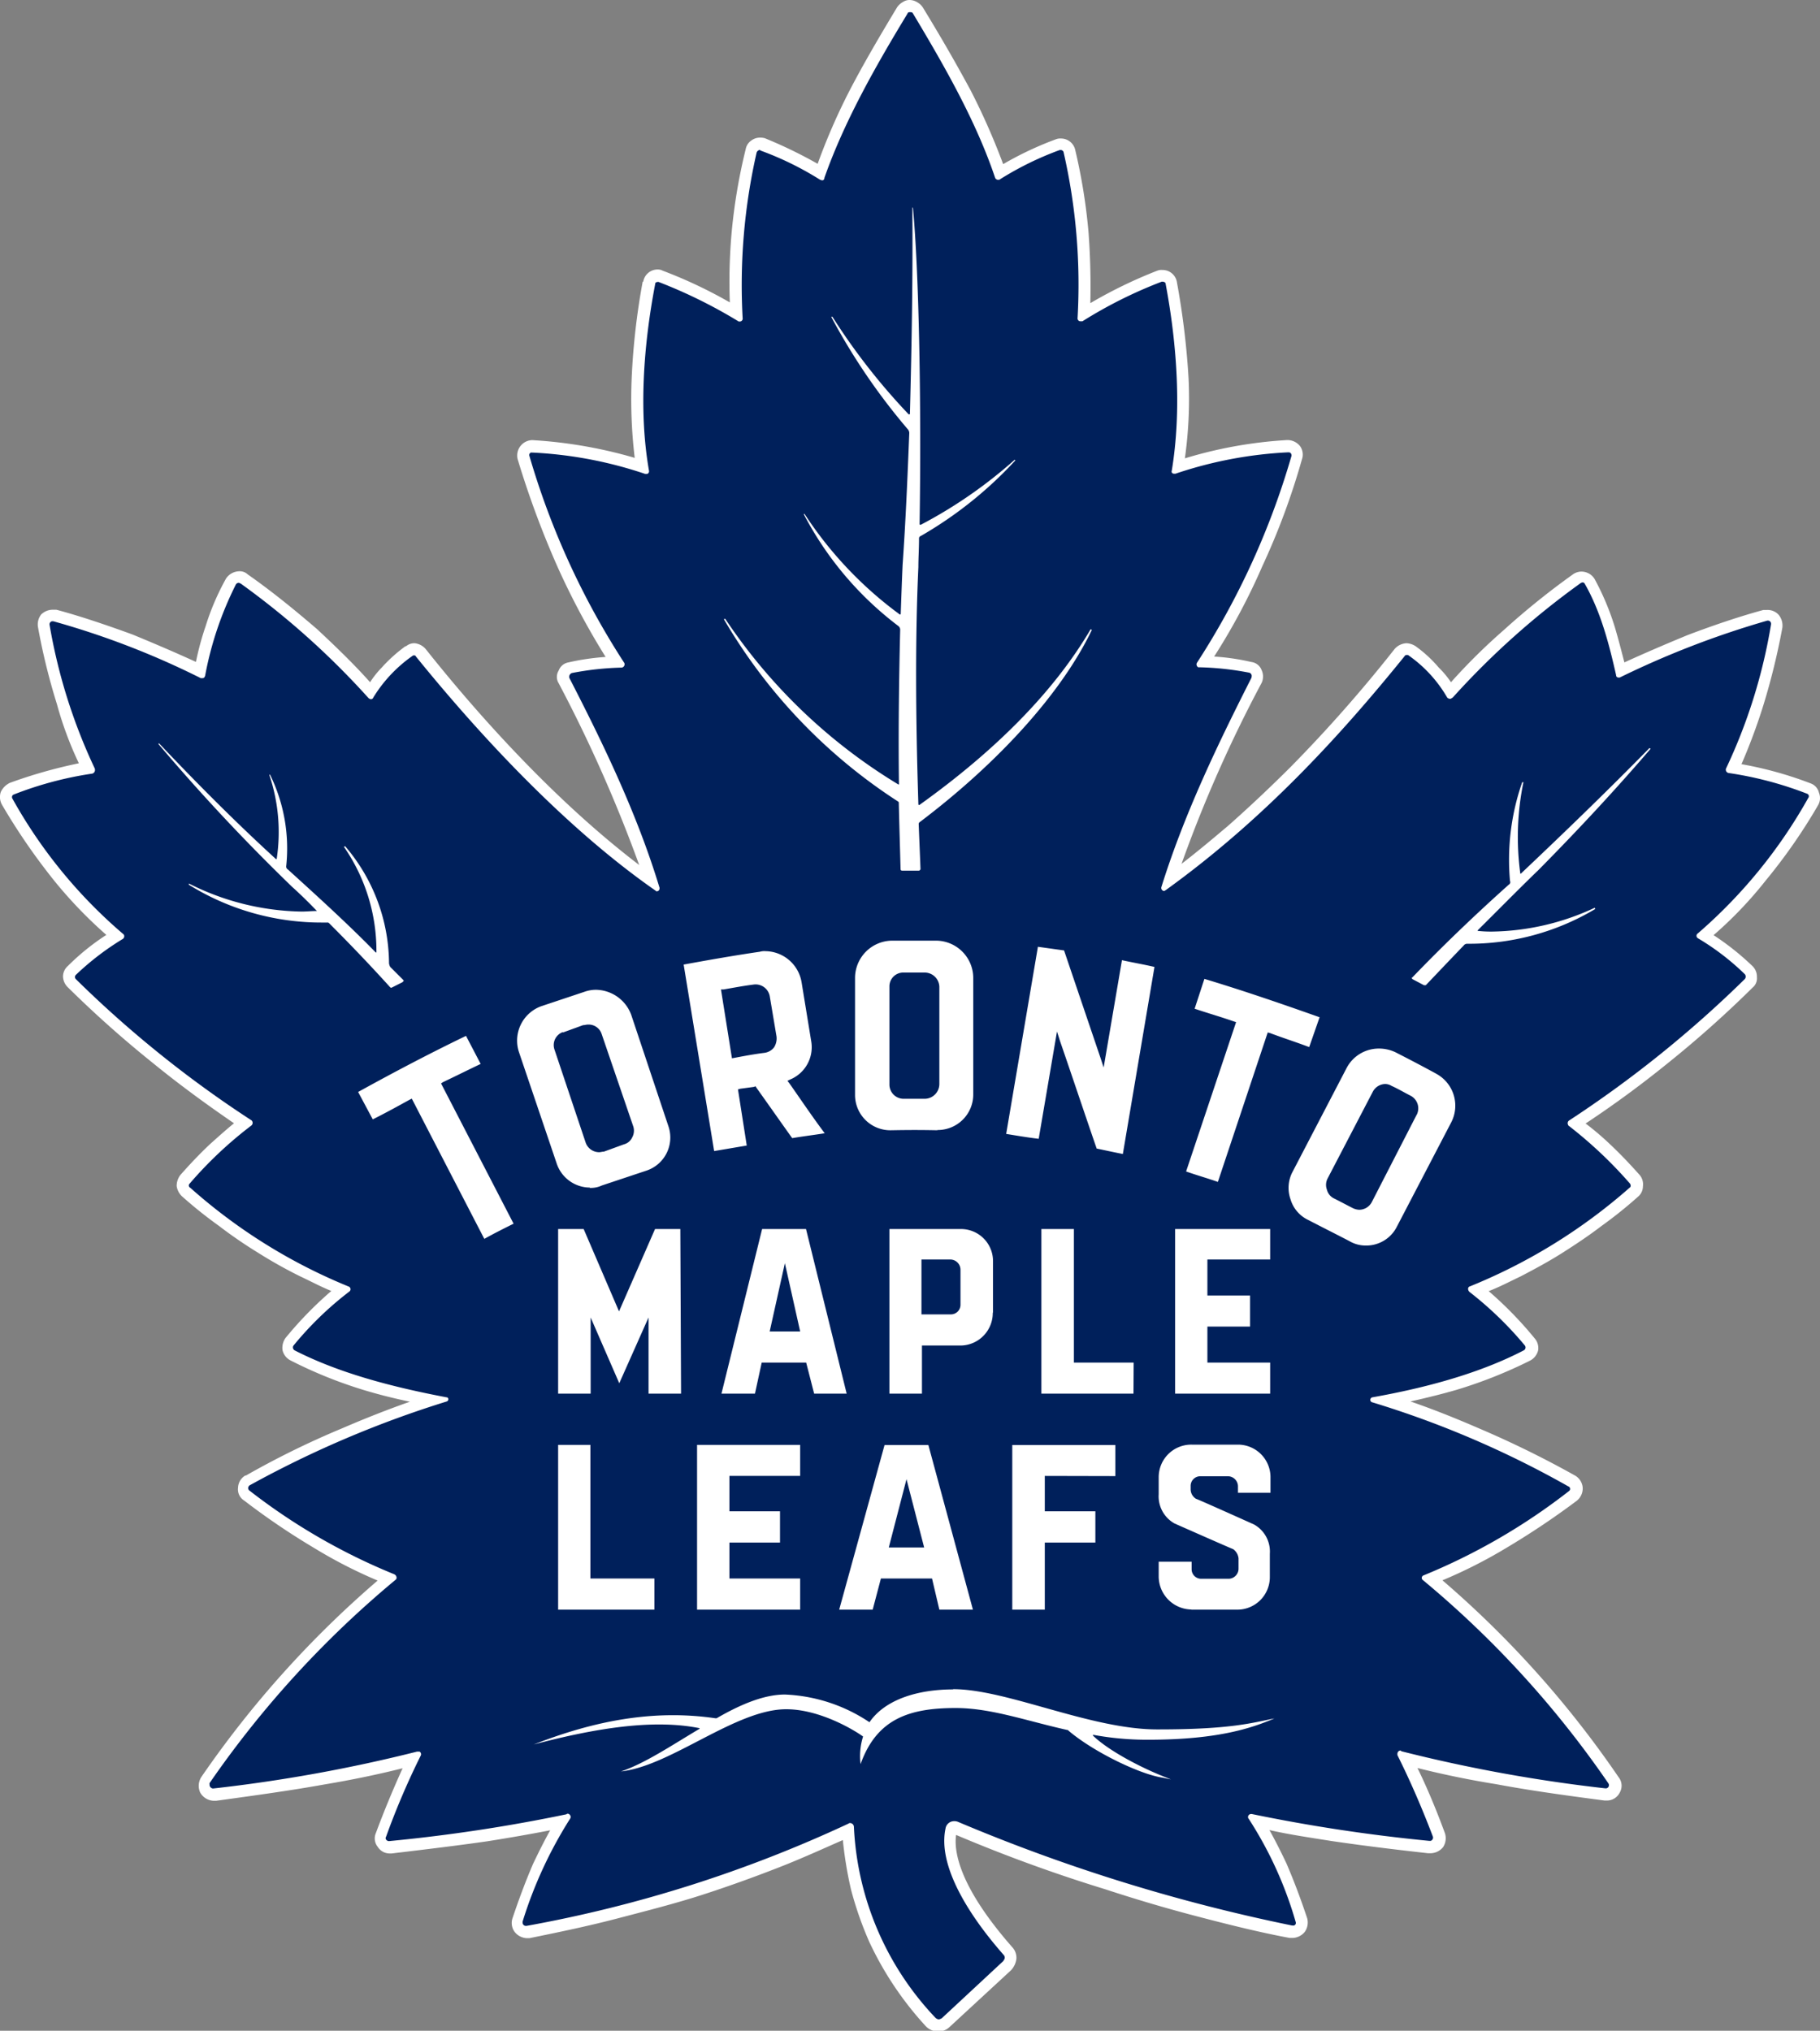
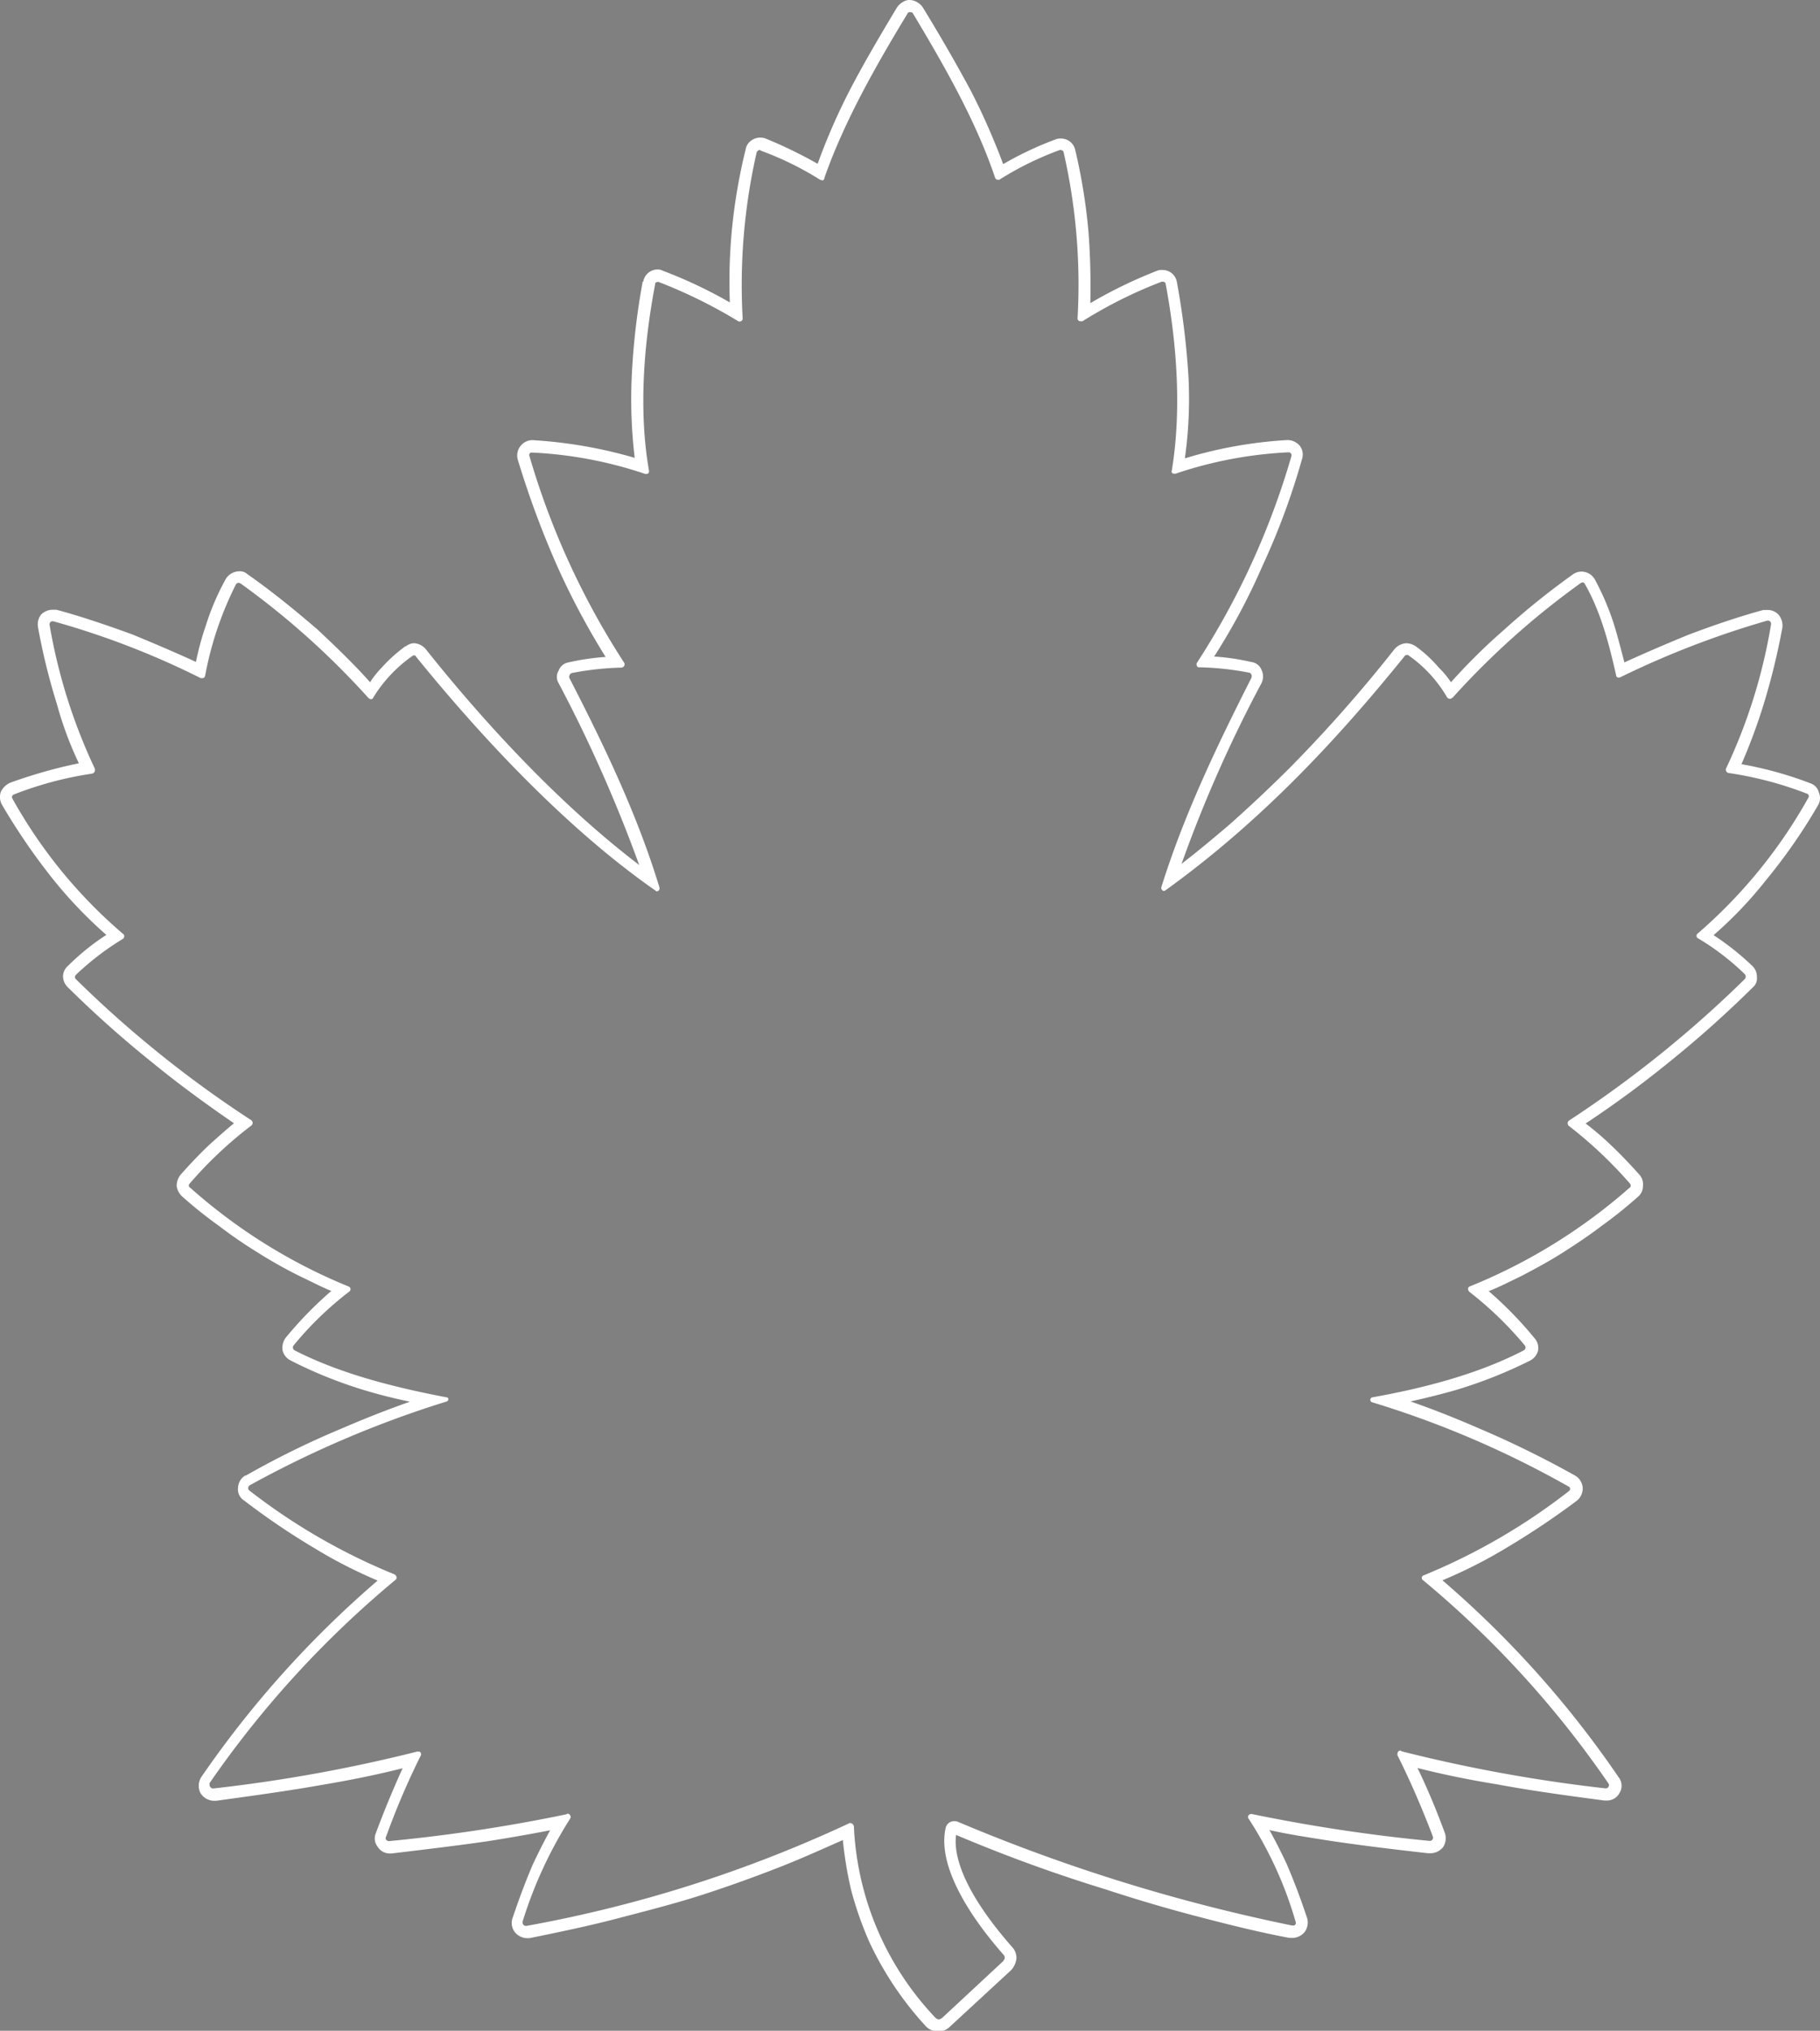
<svg xmlns="http://www.w3.org/2000/svg" viewBox="0 0 223.86 249.8">
  <rect x="0" y="0" width="223.86" height="249.8" fill="#808080" stroke="none" />
  <defs>
    <style>.cls-1{fill:#00205b;}.cls-2{fill:#fff;}</style>
  </defs>
  <title>toronto-maple-leafs</title>
  <g id="Layer_2" data-name="Layer 2">
    <g id="Layer_1-2" data-name="Layer 1">
-       <path class="cls-1" d="M173.48,134.76c-.75-.38-1.5-.83-2.32-1.2a1.57,1.57,0,0,0-.75-.23,1.77,1.77,0,0,0-1.58,1L163.28,145a1.71,1.71,0,0,0-.07,1.35,1.64,1.64,0,0,0,.82,1.05c.75.37,1.58.82,2.33,1.2a1.68,1.68,0,0,0,.82.22,1.76,1.76,0,0,0,1.58-1l5.47-10.65a1.74,1.74,0,0,0-.69-2.37Zm-78.81,29h3.75l-1.88-8.4Zm16.8,18.15-2.18,8.4h4.35Zm-.38-46.8h2.7a1.8,1.8,0,0,0,1.72-1.8v-12a1.74,1.74,0,0,0-1.72-1.73h-2.7a1.74,1.74,0,0,0-1.72,1.73v12a1.74,1.74,0,0,0,1.72,1.8Zm-20.62-5c1.2-.23,2.4-.45,3.67-.6a1.79,1.79,0,0,0,1.13-.68,1.66,1.66,0,0,0,.3-1.35l-.83-4.94a1.77,1.77,0,0,0-2-1.43c-1.2.15-2.4.38-3.6.6h-.3l1.35,8.47Zm26.47,24.82h-3.6v6.75h3.6a1.18,1.18,0,0,0,1.2-1.17v-4.3a1.26,1.26,0,0,0-1.2-1.28Z" />
-       <path class="cls-1" d="M115.51,249.12a1.58,1.58,0,0,1-1-.37,37.55,37.55,0,0,1-6.9-10.28,40,40,0,0,1-3.3-13.35,143.56,143.56,0,0,1-18.45,7.2A168.87,168.87,0,0,1,65,237.57h-.22a1.15,1.15,0,0,1-.9-.45,1.43,1.43,0,0,1-.15-1A48.84,48.84,0,0,1,69.17,224a202.36,202.36,0,0,1-21.07,3.15H48a1,1,0,0,1-.9-.45,1.05,1.05,0,0,1-.15-1,84.75,84.75,0,0,1,4-9.38,187.74,187.74,0,0,1-24.44,4.43h-.15a1.2,1.2,0,0,1-1-.6,1.17,1.17,0,0,1,.08-1.13,124.82,124.82,0,0,1,22.49-24.82A76.63,76.63,0,0,1,30.47,184a1.16,1.16,0,0,1-.45-1,1,1,0,0,1,.53-.9,123.9,123.9,0,0,1,22.65-9.9A67.91,67.91,0,0,1,36,166.71a.75.75,0,0,1-.52-.75,1,1,0,0,1,.22-.9,36.74,36.74,0,0,1,6.45-6.38,76.27,76.27,0,0,1-10.05-5.17,69.63,69.63,0,0,1-9.22-6.9,1.07,1.07,0,0,1-.15-1.5,50.57,50.57,0,0,1,7.35-7,123.93,123.93,0,0,1-10.87-7.95A136.07,136.07,0,0,1,8.8,121a1.18,1.18,0,0,1,0-1.57,32.85,32.85,0,0,1,5.48-4.28,52.21,52.21,0,0,1-7-7.2,80.66,80.66,0,0,1-6.45-9.3,1.27,1.27,0,0,1-.07-.9A1.16,1.16,0,0,1,1.45,97a45.44,45.44,0,0,1,9.3-2.55A69.88,69.88,0,0,1,5.43,77a1,1,0,0,1,.22-.9,1,1,0,0,1,.83-.45.46.46,0,0,1,.3.07,110.78,110.78,0,0,1,17.85,6.75,41.74,41.74,0,0,1,3.75-10.95,1.17,1.17,0,0,1,1-.6,1.23,1.23,0,0,1,.67.23A105.93,105.93,0,0,1,38.42,78,89.51,89.51,0,0,1,45.55,85a18.38,18.38,0,0,1,4.72-5,1,1,0,0,1,.68-.22,1.16,1.16,0,0,1,.82.37c6.75,8.4,17,19.87,28.27,28.05A165.31,165.31,0,0,0,69.4,83.69a1.08,1.08,0,0,1-.08-1,1.16,1.16,0,0,1,.75-.6,42,42,0,0,1,5.7-.68,99.22,99.22,0,0,1-11.4-25.12,1.13,1.13,0,0,1,.23-1,1,1,0,0,1,.82-.45h.08A53,53,0,0,1,79,57.37a56.54,56.54,0,0,1-.52-10.88A82.07,82.07,0,0,1,79.82,34.8a1,1,0,0,1,1.05-.9.53.53,0,0,1,.37.07,64.8,64.8,0,0,1,9.3,4.5,74.35,74.35,0,0,1,.23-9.9,68.42,68.42,0,0,1,1.57-10,1.11,1.11,0,0,1,1-.82.63.63,0,0,1,.38.07,40,40,0,0,1,7.12,3.45c2.4-7,6.3-13.72,10-19.94a1.18,1.18,0,0,1,1.62-.34,1.19,1.19,0,0,1,.33.34c2.47,4,4.2,7.12,5.77,10a87.92,87.92,0,0,1,4.35,9.9,35.7,35.7,0,0,1,7-3.45.83.83,0,0,1,.38-.07,1,1,0,0,1,1.05.82,68.6,68.6,0,0,1,1.65,10.05,62.93,62.93,0,0,1,.15,9.9,58.19,58.19,0,0,1,9.3-4.5.77.77,0,0,1,.37-.07,1.19,1.19,0,0,1,1.13.9,85.06,85.06,0,0,1,1.35,11.69,56.54,56.54,0,0,1-.53,10.88,52.12,52.12,0,0,1,13.5-2.48h0a1.07,1.07,0,0,1,.9.45.81.81,0,0,1,.15.9,96.79,96.79,0,0,1-11.4,25.13,30.38,30.38,0,0,1,5.7.75,1,1,0,0,1,.75.6,1.1,1.1,0,0,1,0,1c-3.9,7.65-7.95,15.9-10.72,24.52,12.29-9,21.59-19.65,28.27-28a1.21,1.21,0,0,1,.9-.37.84.84,0,0,1,.6.22,17.4,17.4,0,0,1,4.72,5,78.54,78.54,0,0,1,7.13-7.12c2.62-2.33,5.47-4.58,8.4-6.75a1.23,1.23,0,0,1,.67-.23,1.28,1.28,0,0,1,1,.53,36.74,36.74,0,0,1,3.74,11,109.79,109.79,0,0,1,17.85-6.82h.3a1.06,1.06,0,0,1,.83.37,1.48,1.48,0,0,1,.3.9,72.2,72.2,0,0,1-5.4,17.47,44.81,44.81,0,0,1,9.3,2.55,1.16,1.16,0,0,1,.67,1.49.77.77,0,0,1-.07.16,71.88,71.88,0,0,1-6.38,9.3,53.31,53.31,0,0,1-7,7.2,29.84,29.84,0,0,1,5.48,4.28,1,1,0,0,1,.3.75,1.17,1.17,0,0,1-.3.82,133.05,133.05,0,0,1-10.35,9.22c-3.53,2.85-7.2,5.48-11,7.95a44.17,44.17,0,0,1,7.35,7,1.07,1.07,0,0,1-.15,1.5,68.31,68.31,0,0,1-9.15,6.9,71.42,71.42,0,0,1-10.12,5.17,36.8,36.8,0,0,1,6.52,6.38,1,1,0,0,1,.23.9,1,1,0,0,1-.6.75,63.62,63.62,0,0,1-17.1,5.54,125.56,125.56,0,0,1,22.57,9.9,1.13,1.13,0,0,1,.6.9,1.23,1.23,0,0,1-.45,1C187,188.75,181.58,192,176,194.23A120.2,120.2,0,0,1,198.45,219a1,1,0,0,1,.08,1.2,1,1,0,0,1-1,.6.23.23,0,0,1-.15-.07A185,185,0,0,1,173,216.27c1.35,2.85,2.7,6.08,4,9.38a1.3,1.3,0,0,1-.15,1,1.18,1.18,0,0,1-.9.45h-.15A182.88,182.88,0,0,1,154.73,224a53.07,53.07,0,0,1,5.4,12.15,1,1,0,0,1-.15,1,1.33,1.33,0,0,1-.9.45.27.27,0,0,1-.22-.08,205.39,205.39,0,0,1-22.65-5.92c-7.27-2.33-14-4.8-18.6-6.83-.07-.07-.07-.07-.15-.07a.5.5,0,0,0-.45.3c-.45,2.32.38,5.32,2.48,8.77a37,37,0,0,0,4.57,6.08V240a1.37,1.37,0,0,1-.07,1.8l-7.65,7A1.23,1.23,0,0,1,115.51,249.12Z" />
      <path class="cls-2" d="M111.92,0a1.43,1.43,0,0,0-.83.23,2.1,2.1,0,0,0-.75.67C107.87,5,106.14,8,104.57,11a76.88,76.88,0,0,0-4,9.15A55.7,55.7,0,0,0,94.07,17a2.22,2.22,0,0,0-.68-.07,1.81,1.81,0,0,0-1,.37,1.64,1.64,0,0,0-.67,1.05A69.44,69.44,0,0,0,90,28.5a68.23,68.23,0,0,0-.23,8.7,57,57,0,0,0-8.25-3.9,1.24,1.24,0,0,0-.6-.15,1.78,1.78,0,0,0-1.8,1.5h-.07a86,86,0,0,0-1.35,11.77,60.69,60.69,0,0,0,.37,9.9A56.67,56.67,0,0,0,65.5,54.14h-.08a1.89,1.89,0,0,0-1.8,2,1.63,1.63,0,0,0,.08.44,113.63,113.63,0,0,0,4.87,13.13,92.94,92.94,0,0,0,5.92,11.1,29.45,29.45,0,0,0-4.57.67,1.56,1.56,0,0,0-1.2,1,1.48,1.48,0,0,0,0,1.57,176.78,176.78,0,0,1,9.9,22.35c-10.5-8-20-18.68-26.25-26.55A2.09,2.09,0,0,0,51,79.12a1.59,1.59,0,0,0-1.05.37h-.08a18.67,18.67,0,0,0-2.92,2.63,11.31,11.31,0,0,0-1.43,1.8c-2-2.25-4.27-4.43-6.52-6.53-2.7-2.32-5.55-4.65-8.55-6.75a1.39,1.39,0,0,0-1-.37,2,2,0,0,0-1.65.9A30.75,30.75,0,0,0,25.3,77a35.16,35.16,0,0,0-1.2,4.42c-2.62-1.2-5.25-2.32-7.8-3.37C12.85,76.79,9.7,75.74,6.93,75H6.48a2.06,2.06,0,0,0-1.43.6,2,2,0,0,0-.37,1.58A78.31,78.31,0,0,0,7,86.61a43.56,43.56,0,0,0,2.7,7.28,60.55,60.55,0,0,0-8.47,2.4A2.36,2.36,0,0,0,.1,97.41,1.94,1.94,0,0,0,.25,99a77.08,77.08,0,0,0,6.45,9.37A54.43,54.43,0,0,0,13.08,115a29,29,0,0,0-4.73,3.82,1.73,1.73,0,0,0-.6,1.28,1.92,1.92,0,0,0,.6,1.35,135.1,135.1,0,0,0,10.43,9.29c3.22,2.63,6.6,5.1,10,7.43-1,.82-2,1.72-2.93,2.55-1.35,1.27-2.55,2.55-3.67,3.82a2.21,2.21,0,0,0-.45,1.35,2.14,2.14,0,0,0,.67,1.28,53.74,53.74,0,0,0,4.5,3.6,56.64,56.64,0,0,0,4.8,3.3A57.11,57.11,0,0,0,36.92,157c1.28.6,2.55,1.28,3.83,1.8a46.59,46.59,0,0,0-5.63,5.78,2.1,2.1,0,0,0-.37,1.5,1.89,1.89,0,0,0,1,1.27A55,55,0,0,0,44.8,171c1.72.52,3.6,1,5.62,1.42-2.85,1-5.62,2.1-8.4,3.3a106.9,106.9,0,0,0-11.77,5.78h-.08a1.81,1.81,0,0,0-.89,1.5,1.61,1.61,0,0,0,.74,1.57,88.35,88.35,0,0,0,8.63,5.85,58.4,58.4,0,0,0,7.8,4,125.6,125.6,0,0,0-21.67,24.14,2,2,0,0,0-.15,1.95,2,2,0,0,0,1.65,1h.3c4.94-.68,9.29-1.28,13.27-2,3.6-.6,6.75-1.27,9.67-2-1.12,2.47-2.25,5.17-3.3,8a1.64,1.64,0,0,0,.23,1.65,1.73,1.73,0,0,0,1.5.83h.22c4.43-.53,8.33-1,11.78-1.5,2.85-.45,5.4-.9,7.72-1.35-.75,1.35-1.42,2.7-2.1,4.12-.9,2.1-1.72,4.28-2.55,6.75a1.84,1.84,0,0,0,.3,1.65,2,2,0,0,0,1.5.75h.3c3.68-.75,7.28-1.5,10.72-2.4s7-1.8,10.28-2.85,6.6-2.25,9.67-3.45c2.7-1.05,5.33-2.25,7.88-3.37a48.14,48.14,0,0,0,1,6.07,43.21,43.21,0,0,0,2.25,6.45,40.73,40.73,0,0,0,7,10.43,2.14,2.14,0,0,0,1.5.6,2,2,0,0,0,1.35-.53l7.58-7a2.51,2.51,0,0,0,.67-1.43,1.92,1.92,0,0,0-.52-1.42c-6.45-7.35-7.2-11.7-6.9-13.8a188.68,188.68,0,0,0,18.3,6.67q5.85,1.92,11.47,3.38c4,1.05,7.88,2,11.25,2.62h.37a2,2,0,0,0,1.5-.75,2,2,0,0,0,.3-1.65c-.82-2.47-1.65-4.65-2.55-6.75-.67-1.42-1.35-2.77-2.1-4.12,2.25.52,4.8.9,7.65,1.35,3.53.52,7.35,1,11.85,1.5H176a2,2,0,0,0,1.5-.75,2,2,0,0,0,.22-1.73c-1.05-2.85-2.17-5.55-3.37-8,3,.75,6.15,1.42,9.75,2,4,.75,8.32,1.35,13.27,2h.23a1.77,1.77,0,0,0,1.64-1,1.68,1.68,0,0,0-.15-1.87,123.88,123.88,0,0,0-21.67-24.22,60,60,0,0,0,7.88-4,97.3,97.3,0,0,0,8.62-5.77,1.93,1.93,0,0,0,.75-1.65,1.89,1.89,0,0,0-1-1.5,122.31,122.31,0,0,0-11.78-5.78c-2.77-1.2-5.55-2.32-8.4-3.3,2-.45,3.83-.9,5.63-1.42a57.08,57.08,0,0,0,9.07-3.6,1.94,1.94,0,0,0,1-1.27,1.81,1.81,0,0,0-.45-1.5,46.59,46.59,0,0,0-5.63-5.78c1.35-.52,2.63-1.2,3.9-1.8,1.73-.9,3.53-1.87,5.18-2.92s3.26-2.12,4.8-3.3a53.59,53.59,0,0,0,4.49-3.6,1.68,1.68,0,0,0,.6-1.28,1.78,1.78,0,0,0-.37-1.35c-1.13-1.27-2.33-2.55-3.68-3.82a34.41,34.41,0,0,0-3-2.55q5.24-3.47,10.12-7.43a135,135,0,0,0,10.42-9.29,1.46,1.46,0,0,0,.53-1.28,1.81,1.81,0,0,0-.53-1.35,32.72,32.72,0,0,0-4.8-3.82,49.15,49.15,0,0,0,6.38-6.68A68.8,68.8,0,0,0,223.65,99a1.76,1.76,0,0,0,.08-1.5,1.61,1.61,0,0,0-1-1.13A46.08,46.08,0,0,0,214.2,94a72,72,0,0,0,2.7-7.27,84.69,84.69,0,0,0,2.33-9.52,2.09,2.09,0,0,0-.45-1.58,1.84,1.84,0,0,0-1.43-.6h-.45c-2.77.75-5.92,1.8-9.3,3.08-2.55,1.05-5.17,2.17-7.8,3.37-.37-1.42-.75-2.92-1.2-4.42a32.37,32.37,0,0,0-2.47-5.85,1.91,1.91,0,0,0-1.57-.9,1.82,1.82,0,0,0-1.13.37A94,94,0,0,0,185,77.47a73.62,73.62,0,0,0-6.53,6.45,11.28,11.28,0,0,0-1.5-1.8,15.81,15.81,0,0,0-2.85-2.63,2.23,2.23,0,0,0-1.12-.37,2.1,2.1,0,0,0-1.43.67,175.24,175.24,0,0,1-12.82,14.55q-3.83,3.82-7.65,7.2c-1.95,1.65-3.82,3.22-5.77,4.72A165.14,165.14,0,0,1,155.18,84a1.87,1.87,0,0,0,0-1.57,1.56,1.56,0,0,0-1.27-1,28.14,28.14,0,0,0-4.57-.67,78.24,78.24,0,0,0,5.92-11.1,87.68,87.68,0,0,0,4.87-13.13,1.8,1.8,0,0,0-.22-1.65,2,2,0,0,0-1.5-.75h-.08a53.85,53.85,0,0,0-12.59,2.25,52.82,52.82,0,0,0,.45-9.9,97,97,0,0,0-1.43-11.77,1.78,1.78,0,0,0-1.8-1.5,1.37,1.37,0,0,0-.6.08,57.4,57.4,0,0,0-8.25,4q.1-4.35-.22-8.7a70.6,70.6,0,0,0-1.65-10.2,1.79,1.79,0,0,0-1.8-1.35,1.37,1.37,0,0,0-.53.08,41.25,41.25,0,0,0-6.52,3.07,83.56,83.56,0,0,0-4-9.07C117.76,8.1,116,5,113.56,1a1.9,1.9,0,0,0-.67-.68A1.88,1.88,0,0,0,111.92,0Zm0,1.5c.15,0,.3,0,.37.15,4,6.67,7.8,13.35,10.12,20.25a.41.41,0,0,0,.38.22.26.26,0,0,0,.22-.07,38.81,38.81,0,0,1,7.35-3.6h.08a.4.4,0,0,1,.37.22,73,73,0,0,1,1.73,20.48.35.35,0,0,0,.33.37h.27a55.47,55.47,0,0,1,9.75-4.87H143c.15,0,.38.07.38.3,1.42,7.57,1.95,15.67.75,22.94-.08.23.07.38.3.38h.15a50.87,50.87,0,0,1,13.87-2.63h.07a.34.34,0,0,1,.33.34.2.2,0,0,1,0,.11,95.35,95.35,0,0,1-11.62,25.43.41.41,0,0,0,.15.56l.08,0a36.08,36.08,0,0,1,6.22.67.42.42,0,0,1,.26.53l0,.07c-4.05,8-8.25,16.65-11.1,25.8a.38.38,0,0,0,.29.44h.08c.08,0,.08-.08.15-.08,12.3-8.85,21.82-19.42,29.4-28.79a.29.29,0,0,1,.3-.15.26.26,0,0,1,.22.07,16.24,16.24,0,0,1,4.73,5.17.51.51,0,0,0,.37.15c.08,0,.15-.07.3-.15a98.51,98.51,0,0,1,15.75-14.09.63.63,0,0,1,.23-.08c.15,0,.22.08.3.23,2,3.52,3,7.57,3.82,11.17a.28.28,0,0,0,.25.3h.2a111.08,111.08,0,0,1,18.15-7h.07a.38.38,0,0,1,.39.36s0,.06,0,.09a66.85,66.85,0,0,1-5.55,17.77.42.42,0,0,0,.3.52h0a44.34,44.34,0,0,1,9.67,2.55.33.33,0,0,1,.21.42.24.24,0,0,1-.06.11,61.94,61.94,0,0,1-13.57,16.65.35.35,0,0,0,0,.6,30.57,30.57,0,0,1,5.77,4.42.46.46,0,0,1,0,.6A141.11,141.11,0,0,1,193,137.83a.4.4,0,0,0-.11.55.1.1,0,0,0,0,.05,53.19,53.19,0,0,1,7.57,7.13c.15.15.15.45,0,.52a68.69,68.69,0,0,1-19.65,12.15c-.3.08-.3.45-.07.68a43.89,43.89,0,0,1,6.82,6.6.4.4,0,0,1-.07.55l-.08.05c-5.32,2.77-11.85,4.57-18.6,5.77a.32.32,0,0,0-.26.36.31.31,0,0,0,.19.24,119.5,119.5,0,0,1,24.15,10.35.33.33,0,0,1,.22.41.36.36,0,0,1-.15.19,75.58,75.58,0,0,1-17.85,10.35.33.33,0,0,0-.22.41.35.35,0,0,0,.15.19,122.49,122.49,0,0,1,22.8,25,.4.4,0,0,1-.13.55.34.34,0,0,1-.17.05h-.08a187.68,187.68,0,0,1-25.12-4.57.08.08,0,0,0-.07-.08h0c-.3,0-.45.3-.37.6,1.57,3.15,3,6.45,4.35,10a.42.42,0,0,1-.28.51h-.17a205.85,205.85,0,0,1-21.82-3.3h-.08a.37.37,0,0,0-.39.33.33.33,0,0,0,.09.27,47.35,47.35,0,0,1,5.77,12.68.33.33,0,0,1-.21.43.44.44,0,0,1-.16,0h-.08a217.27,217.27,0,0,1-41.09-12.75,1.2,1.2,0,0,0-.53-.08,1.06,1.06,0,0,0-1,.9c-1.27,5.93,5.63,13.8,7.13,15.53a.48.48,0,0,1,0,.7l0,.05-7.58,7.05a1.2,1.2,0,0,1-.37.15.7.7,0,0,1-.45-.23,36.55,36.55,0,0,1-10-23.47.48.48,0,0,0-.45-.45.29.29,0,0,0-.22.07A161.55,161.55,0,0,1,64.75,236.9h-.08a.41.41,0,0,1-.39-.43.36.36,0,0,1,0-.1,52.6,52.6,0,0,1,5.85-12.67.39.39,0,0,0-.13-.54.27.27,0,0,0-.17-.06c-.08,0-.08,0-.15.07a201,201,0,0,1-21.83,3.3h0c-.3,0-.52-.3-.37-.52a93.5,93.5,0,0,1,4.27-10,.37.37,0,0,0-.15-.49l-.15,0h-.15A187.89,187.89,0,0,1,26.2,220h0a.46.46,0,0,1-.42-.51.3.3,0,0,1,0-.16,123.85,123.85,0,0,1,22.87-25c.22-.15.15-.53-.15-.68a75,75,0,0,1-17.78-10.27.39.39,0,0,1-.14-.53.4.4,0,0,1,.14-.15A129.38,129.38,0,0,1,54.92,172.4c.3-.07.3-.52,0-.52-6.75-1.28-13.27-3-18.67-5.77a.42.42,0,0,1-.17-.57l0,0a41.15,41.15,0,0,1,6.9-6.68.35.35,0,0,0,.06-.49.3.3,0,0,0-.14-.11,67.75,67.75,0,0,1-19.49-12.15.32.32,0,0,1-.15-.43.31.31,0,0,1,.07-.09,49.58,49.58,0,0,1,7.57-7.13.42.42,0,0,0,.09-.59.24.24,0,0,0-.09-.08A137.87,137.87,0,0,1,9.33,120.44a.37.37,0,0,1,0-.52h0a33.45,33.45,0,0,1,5.77-4.42.4.4,0,0,0,.12-.55l0,0A60.55,60.55,0,0,1,1.53,98.24a.35.35,0,0,1,.1-.48l.12-.05a43.89,43.89,0,0,1,9.6-2.55.45.45,0,0,0,.32-.54s0,0,0-.06A68.16,68.16,0,0,1,6.1,76.87a.38.38,0,0,1,.3-.45h.15a100.75,100.75,0,0,1,18.15,7h.15c.23,0,.3-.07.38-.3A42,42,0,0,1,29,71.92a.41.41,0,0,1,.37-.23c.07,0,.15.08.22.08A98.51,98.51,0,0,1,45.32,85.86a.54.54,0,0,0,.3.15.31.31,0,0,0,.3-.22,17.3,17.3,0,0,1,4.8-5.1.28.28,0,0,1,.23-.07c.07,0,.15,0,.22.15,8.1,10,18.6,21.22,29.47,28.79.08.08.08.08.15.08a.34.34,0,0,0,.33-.34.2.2,0,0,0,0-.11c-2.77-9.15-7-17.85-11.09-25.8a.5.5,0,0,1,.3-.6,36.16,36.16,0,0,1,6.14-.67.41.41,0,0,0,.35-.46.24.24,0,0,0-.05-.14A96,96,0,0,1,65.12,56.09a.32.32,0,0,1,.19-.42.2.2,0,0,1,.11,0h.08a50.87,50.87,0,0,1,13.87,2.63h.15a.31.31,0,0,0,.31-.3.25.25,0,0,0,0-.08c-1.28-7.27-.68-15.44.75-22.94,0-.23.15-.3.37-.3H81a61.25,61.25,0,0,1,9.75,4.8.29.29,0,0,0,.22.07.36.36,0,0,0,.38-.33v0a73.41,73.41,0,0,1,1.72-20.48.53.53,0,0,1,.38-.3.07.07,0,0,1,.07.07h0a38.51,38.51,0,0,1,7.35,3.6c.08,0,.15.07.23.07a.27.27,0,0,0,.3-.24v-.06c2.4-6.82,6.15-13.5,10.2-20.17C111.69,1.5,111.77,1.5,111.92,1.5Z" />
-       <path class="cls-1" d="M181.81,114.51c.6,0,1.2.08,1.8.08a30.36,30.36,0,0,0,12.52-2.93l.07.08A29,29,0,0,1,180.46,116a.53.53,0,0,0-.45.23c-1.73,1.8-3.23,3.37-4.58,4.87-.07.08-.07.08-.15.08h-.07l-1.5-.75a.31.31,0,0,1-.08-.15.2.2,0,0,1,.08-.15c3.67-3.75,7.65-7.58,11.85-11.33a.52.52,0,0,0,.22-.45,27.89,27.89,0,0,1,1.43-12.15h.15a33.49,33.49,0,0,0-.38,11.25h.08c5.62-5.25,10.79-10.35,15.82-15.45l.15.08c-4.28,5-9,10.12-13.95,15.07-2.4,2.33-4.87,4.73-7.27,7.28h-.08Zm-3.3,23.55-6.68,12.82a4.06,4.06,0,0,1-3.82,2.33,3.93,3.93,0,0,1-2-.53c-1.72-.9-3.37-1.72-5.1-2.55a4.53,4.53,0,0,1-1.95-5.92l6.68-12.83a4.58,4.58,0,0,1,6-1.95c1.65.83,3.37,1.73,5,2.63A4.46,4.46,0,0,1,178.51,138.06Zm-37.27,76a46.17,46.17,0,0,1-6.75-.52h-.08a29.85,29.85,0,0,0,8.48,4.95l1.12.45-1.12-.15c-2.78-.45-8.4-3.15-11.48-5.85-.07-.08-.07-.08-.15-.08-5-1.12-9.37-2.7-13.72-2.7-5.62,0-9.67,1.28-11.7,6.9a8,8,0,0,1,.3-3.37.08.08,0,0,0-.07-.08h0c-1-.75-5.25-3.3-9.38-3.3-6.22,0-14.17,7-20.32,7.65,2.92-1,6.3-3.22,9.67-5.25v-.07c-5.7-1.13-12.82.07-20.39,2,7.27-2.85,14.62-4.35,22.34-3.15.08,0,.08,0,.15-.07,2.85-1.65,5.78-2.92,8.4-2.92a20.11,20.11,0,0,1,10.35,3.37c.08.07.08.07.08,0,2-2.85,6-4,10.27-4,6.67,0,17,4.94,25.27,4.94,9,0,11.63-.82,14.25-1.42-2.48,1-6.52,2.62-15.52,2.62ZM66.55,123.74l5.39-1.8a4.21,4.21,0,0,1,1.35-.23,4.53,4.53,0,0,1,4.28,3.08l4.65,13.72A4.29,4.29,0,0,1,79.44,144l-5.4,1.8a3.23,3.23,0,0,1-1.5.3,4.33,4.33,0,0,1-4-2.92l-4.65-13.73A4.57,4.57,0,0,1,66.55,123.74Zm-7,28.64-8.85-17.25-.3.15c-1.5.83-3,1.65-4.5,2.4l-1.8-3.37c4.35-2.4,8.77-4.73,13.27-6.9l1.73,3.45c-1.5.75-3,1.5-4.58,2.25l-.22.15,8.92,17.25c-1.2.6-2.47,1.2-3.67,1.87Zm-19-38.84c-.08-.08-.15-.15-.23-.15h-.6a30.38,30.38,0,0,1-16.42-4.65v-.08a31.74,31.74,0,0,0,13.87,3.45c.6,0,1.28-.07,1.88-.07-1.05-1.13-2.1-2.18-3.08-3.08A224,224,0,0,1,19.45,91.49l.08-.08c5.4,5.7,10.12,10.35,14.39,14.25H34a22,22,0,0,0-.9-10.35l.07-.07a20.6,20.6,0,0,1,2,11.32.42.42,0,0,0,.22.38c3.83,3.45,7.5,6.82,10.8,10.2h0a22.74,22.74,0,0,0-3.9-13l.08-.07a22.47,22.47,0,0,1,5.47,14.4c0,.15,0,.3.15.37.53.6,1,1.13,1.58,1.65v.15c0,.08,0,.08-.08.15l-1.35.68H48.1c-.08,0-.15,0-.15-.08C45.1,118.26,42.62,115.71,40.45,113.54Zm39.29,57.89v-9.37l-3.6,8.09-3.52-8.09v9.37h-4V151.18h3.14l4.35,10.13,4.43-10.13h3.15v20.25Zm.75,22.72V198H68.65V177.73h4v16.42Zm13.05-77.09a1.36,1.36,0,0,1,.6-.07,4.5,4.5,0,0,1,4.43,3.82l1.2,7.35a4.33,4.33,0,0,1-2.55,4.65l-.38.15.23.3c1.42,2.1,2.92,4.12,4.35,6.22-1.28.15-2.63.3-4,.53-1.42-2.1-2.92-4.13-4.35-6.23l-.15-.15-.15.08-1.72.22-.3.08,1.12,6.9c-1.35.22-2.7.45-4,.75l-3.75-23c3.07-.6,6.22-1.13,9.37-1.58Zm24.6,48.45h-4.8v5.92h-4V151.18h8.77a4,4,0,0,1,4,3.93v6.35a4,4,0,0,1-4,4Zm-13-30.83V120.21a4.6,4.6,0,0,1,4.42-4.5h5.7a4.6,4.6,0,0,1,4.42,4.5v14.47a4.36,4.36,0,0,1-4.38,4.35h0c-3.15-.07-5.25,0-5.77,0a4.3,4.3,0,0,1-4.35-4.26v-.09Zm3.6,43h5.47l5.4,20.25h-4.13l-.9-3.83h-6.29l-1,3.83h-4.12Zm-15-10.12-.83,3.82h-4l5-20.25h5.4l5,20.25h-4l-.82-3.82Zm2.17,18.29v3.83H89.72v4.42h8.7V198H85.74V177.73H98.42v3.82h-8.7v4.35ZM89.19,76.12a67.55,67.55,0,0,0,21.3,20.39h.08v-.07c-.08-6.3,0-12.67.15-18.9a.88.88,0,0,0-.23-.6A40.26,40.26,0,0,1,98.87,63.22h.07a46.24,46.24,0,0,0,11.7,12.37c.08,0,.15,0,.15-.07.08-2.33.15-4.2.23-6,.37-5.25.6-10.73.82-16.2a.71.71,0,0,0-.22-.53A83.36,83.36,0,0,1,102.24,39l.15-.08A81.8,81.8,0,0,0,111.77,51h.07s.07,0,.08-.07h0c.22-8.55.3-17,.3-25.35h.07c.75,7.8,1,24.52.82,38.85v.07a.11.11,0,0,0,.15,0h0a54.17,54.17,0,0,0,11.55-7.95l.08.08a49.08,49.08,0,0,1-11.63,9.3.38.38,0,0,0-.22.3c0,1.27,0,2.4-.08,3.52-.37,8.1-.37,17.62,0,29.25,0,.07.08.07.15.07,9.45-6.75,16.58-14,21.08-21.59h.15c-3.68,7.65-11.4,16.34-21.23,23.69-.07.08-.07.15-.07.3.07,1.8.15,3.6.22,5.48,0,0,0,.07-.07.07h0c0,.08-.08.08-.15.08h-2c-.08,0-.23-.08-.23-.15-.07-2.63-.15-5.25-.22-8.1,0-.15,0-.23-.08-.23A65.93,65.93,0,0,1,89,76.19Zm38.92,95.31V151.18h4v16.43h7.35v3.82Zm6.6,14.47v3.83h-6.22V198h-4V177.73h12.68v3.82h-8.7v4.35Zm1-54.59L138,118.19c1.35.22,2.7.45,4,.75l-3.9,22.94c-1.05-.22-2.1-.45-3.15-.6-1.5-4.42-3-8.92-4.5-13.27l-.38-1.13L127.81,140c-1.35-.15-2.7-.38-4-.53l3.9-22.94,3.23.45c1.5,4.35,3,8.85,4.5,13.19Zm6.68,60.74h4.05v.83a1.24,1.24,0,0,0,1.2,1.27H151a1.31,1.31,0,0,0,1.27-1.27v-1.2a1.36,1.36,0,0,0-.67-1.13c-.08,0-7.2-3.22-7.2-3.22a3.71,3.71,0,0,1-1.95-3.53v-2.1a4,4,0,0,1,4-4h5.79a4,4,0,0,1,4,4v1.88h-4v-.83a1.31,1.31,0,0,0-1.27-1.27h-3.3a1.24,1.24,0,0,0-1.2,1.27v.45a1.16,1.16,0,0,0,.67,1.05c.08.08,7.12,3.23,7.12,3.23a3.81,3.81,0,0,1,1.95,3.6v2.85a4,4,0,0,1-4,4h-5.73a4.08,4.08,0,0,1-4.05-4Zm2.1-40.87h11.69v3.75h-7.72v4.43h5.25v3.82h-5.25v4.43h7.72v3.82H144.54Zm7.27-25.49c-1.65-.53-3.3-1-4.87-1.58l1.2-3.67c4.8,1.42,9.52,3.07,14.17,4.72L161,128.83c-1.57-.6-3.15-1.12-4.8-1.72l-.3-.08-6.14,18.38c-1.28-.45-2.63-.83-3.9-1.28l6.22-18.37Z" />
-       <path class="cls-1" d="M73.67,141.73a1.52,1.52,0,0,0,.6-.07l2.47-.9a1.93,1.93,0,0,0,1.05-.83,2.08,2.08,0,0,0,.08-1.35L74,127.18A1.68,1.68,0,0,0,72.32,126c-.15,0-.38.07-.53.07-.89.3-1.72.6-2.54.9a1.71,1.71,0,0,0-1.06,2.16h0L72,140.53A1.67,1.67,0,0,0,73.67,141.73Z" />
-       <path class="cls-2" d="M174.23,137.16l-5.47,10.65a1.76,1.76,0,0,1-1.58,1,2,2,0,0,1-.82-.22c-.75-.38-1.58-.83-2.33-1.2a1.64,1.64,0,0,1-.82-1.05,1.71,1.71,0,0,1,.07-1.35l5.55-10.65a1.77,1.77,0,0,1,1.58-1,1.57,1.57,0,0,1,.75.23c.82.37,1.57.82,2.32,1.2a1.75,1.75,0,0,1,.78,2.35Zm2.4-5.1c-1.65-.9-3.37-1.8-5-2.63a4.72,4.72,0,0,0-2-.45,4.47,4.47,0,0,0-4,2.4l-6.68,12.83a4.21,4.21,0,0,0-.22,3.3,4.11,4.11,0,0,0,2.17,2.55c1.73.9,3.38,1.72,5.1,2.62a3.93,3.93,0,0,0,2,.53,4.21,4.21,0,0,0,3.82-2.33l6.68-12.82a4.46,4.46,0,0,0-1.88-6ZM98.42,181.55v-3.82H85.74V198H98.42v-3.83h-8.7v-4.42h6.22V185.9H89.72v-4.35Zm51.37-36.14L155.93,127l.3.08c1.58.6,3.23,1.12,4.8,1.72l1.28-3.67c-4.65-1.65-9.45-3.3-14.17-4.72l-1.2,3.67c1.57.53,3.22,1,4.87,1.58l.23.07-6.15,18.37c1.27.45,2.62.83,3.9,1.28Zm-10.35,22.2h-7.35V151.18h-4v20.25h11.33Zm16.79,0h-7.72v-4.43h5.25v-3.82h-5.25v-4.43h7.72v-3.75H144.54v20.25h11.69ZM146.49,198h5.7a4,4,0,0,0,4-4v-2.88a3.81,3.81,0,0,0-1.95-3.6s-7-3.15-7.12-3.15a1.38,1.38,0,0,1-.67-1.13v-.45a1.18,1.18,0,0,1,1.16-1.2H151a1.25,1.25,0,0,1,1.27,1.2v.83h4V181.7a4,4,0,0,0-4-4h-5.7a4,4,0,0,0-4.05,4v2.1a3.82,3.82,0,0,0,1.95,3.6s7.12,3.15,7.2,3.15a1.6,1.6,0,0,1,.67,1.13V193a1.24,1.24,0,0,1-1.27,1.2h-3.3a1.17,1.17,0,0,1-1.2-1.17v-.93h-4.05v1.88a4.08,4.08,0,0,0,4.05,4Zm-18.83-81.52-3.9,23c1.35.22,2.7.45,4,.6l2.25-13.2.38,1.2c1.5,4.35,3,8.85,4.5,13.2,1.05.22,2.1.45,3.22.67L142,118.94c-1.28-.3-2.63-.53-4-.83l-2.25,13.2-.37-1.13-4.5-13.27-3.23-.45Zm9.53,65.09v-3.82H124.51V198h4v-8.25h6.22V185.9h-6.22v-4.35ZM94.67,163.78l1.87-8.4,1.88,8.4Zm5.47,7.65h4l-5-20.25h-5.4l-5,20.25h4.12l.83-3.82h5.47ZM89,121.71c1.28-.22,2.48-.45,3.68-.6a1.77,1.77,0,0,1,2,1.43l.83,4.94a2.05,2.05,0,0,1-.3,1.35,1.78,1.78,0,0,1-1.2.68c-1.2.15-2.4.37-3.6.6l-.38.07-1.35-8.47Zm2.85,19.2L90.77,134l.3-.08,1.65-.22.22-.08.08.15c1.5,2.1,2.92,4.13,4.42,6.23,1.35-.23,2.63-.38,4-.6-1.5-2-2.93-4.13-4.35-6.15l-.23-.3.3-.15a4.3,4.3,0,0,0,2.63-4.65l-1.2-7.35A4.57,4.57,0,0,0,94.14,117a1.89,1.89,0,0,0-.67.07c-3.08.45-6.23,1-9.38,1.58l3.75,22.94Zm-8.17,10.27H80.57l-4.43,10.13-4.35-10.13H68.65v20.25h4v-9.37l3.52,8.09,3.6-8.09v9.37h4ZM68.65,177.73V198H80.49v-3.83H72.62V177.73Zm49.49-17.25a1.18,1.18,0,0,1-1.17,1.2h-3.63v-6.75h3.6a1.26,1.26,0,0,1,1.2,1.28v4.27Zm4,1v-6.3a3.94,3.94,0,0,0-3.93-4h-8.81v20.25h4v-5.92h4.8A4,4,0,0,0,122.11,161.46Zm-10.64,20.47,2.17,8.4h-4.35Zm-3.15,12.22h6.29l.9,3.83h4.13l-5.48-20.25h-5.39L103.22,198h4.12Zm1.05-72.81a1.7,1.7,0,0,1,1.66-1.73h2.68a1.81,1.81,0,0,1,1.8,1.73v12a1.82,1.82,0,0,1-1.8,1.8h-2.62a1.75,1.75,0,0,1-1.72-1.79h0ZM115.29,139a4.37,4.37,0,0,0,4.42-4.31V120.21a4.6,4.6,0,0,0-4.42-4.5h-5.7a4.6,4.6,0,0,0-4.42,4.5v14.47a4.34,4.34,0,0,0,4.35,4.35c.45,0,2.62-.07,5.77,0ZM69.25,127l2.47-.9c.22,0,.37-.07.6-.07A1.68,1.68,0,0,1,74,127.18l3.9,11.4a1.72,1.72,0,0,1-.15,1.35,1.53,1.53,0,0,1-1,.83l-2.47.9c-.23,0-.38.07-.6.07a1.76,1.76,0,0,1-1.65-1.2l-3.82-11.4a1.7,1.7,0,0,1,1-2.17Zm3.29,19.12a3.23,3.23,0,0,0,1.5-.3l5.4-1.8a4.29,4.29,0,0,0,2.78-5.47l-4.58-13.72a4.7,4.7,0,0,0-4.35-3.08,4.21,4.21,0,0,0-1.35.23l-5.39,1.8a4.5,4.5,0,0,0-2.7,5.69l4.65,13.73A4.33,4.33,0,0,0,72.54,146.08Zm-18.07-13c1.58-.75,3.08-1.5,4.65-2.25l-1.8-3.45c-4.5,2.17-8.92,4.5-13.27,6.9l1.8,3.37c1.5-.75,3-1.57,4.5-2.4l.3-.15,8.92,17.25c1.2-.67,2.4-1.27,3.6-1.87l-8.92-17.25Zm62.77,74.69c-4.28,0-8.32,1.2-10.27,4,0,0,0,.07-.08,0a20.11,20.11,0,0,0-10.35-3.37c-2.62,0-5.55,1.27-8.4,2.92H88c-7.72-1.13-15.07.37-22.34,3.22,7.57-2,14.69-3.15,20.39-2v.07c-3.37,2-6.75,4.28-9.67,5.25,6.15-.67,14.1-7.65,20.32-7.65,4.13,0,8.33,2.55,9.38,3.3a.08.08,0,0,1,.07.08h0a8,8,0,0,0-.3,3.37c2-5.62,6.07-6.9,11.7-6.9,4.35,0,8.7,1.58,13.72,2.7.08,0,.08,0,.15.08,3.08,2.62,8.7,5.32,11.48,5.77l1.12.23-1.12-.45c-2.25-.9-6.38-2.93-8.48-4.95a.08.08,0,0,1,.07-.08h0a36.29,36.29,0,0,0,6.75.6c8.92,0,13-1.57,15.52-2.62-2.7.52-5.25,1.35-14.25,1.35-8.25.07-18.6-4.95-25.27-4.95Zm71.84-100.64c4.95-5,9.6-10,13.95-15.07l-.15-.08c-5,5.1-10.27,10.2-15.82,15.45H187a33.49,33.49,0,0,1,.38-11.25h-.15a29,29,0,0,0-1.5,12.15.34.34,0,0,1-.15.45h0c-4.28,3.83-8.25,7.65-11.85,11.4a.08.08,0,0,0-.08.07h0a.31.31,0,0,0,.08.15l1.42.75h.15c.08,0,.08,0,.15-.08,1.35-1.42,2.85-3,4.58-4.8a.52.52,0,0,1,.45-.22,30.28,30.28,0,0,0,15.74-4.28l-.07-.15a30.68,30.68,0,0,1-12.6,2.93,14.15,14.15,0,0,1-1.72-.08h-.08v-.07C184.21,112,186.68,109.49,189.08,107.16Zm-141,14.33h.07l1.35-.68.15-.15c0-.07,0-.07-.07-.15L48,118.94a1.2,1.2,0,0,1-.15-.45,22.33,22.33,0,0,0-5.4-14.4l-.15.07a22.45,22.45,0,0,1,4,13h-.08c-3.3-3.38-7-6.75-10.8-10.2a.42.42,0,0,1-.22-.38,20.6,20.6,0,0,0-2-11.32l-.07.07a22,22,0,0,1,.9,10.35h-.08c-4.27-3.9-9-8.55-14.39-14.25l-.08.08q7.77,9.18,16.42,17.55c1,.9,2,1.87,3.08,3-.6,0-1.28.07-1.88.07a31.74,31.74,0,0,1-13.87-3.45v.15a30.93,30.93,0,0,0,16.42,4.65h.6a.27.27,0,0,1,.23.08c2.17,2.17,4.65,4.72,7.5,7.87a.28.28,0,0,0,.15.08Zm62.39-22.88c.08,0,.08.08.08.15.07,2.93.15,5.55.22,8.18,0,.07.08.15.23.15h2c.07,0,.07,0,.15-.08s.07-.07.07-.15c-.07-1.8-.15-3.67-.22-5.47a.32.32,0,0,1,.07-.23c9.83-7.42,17.55-16,21.23-23.69l-.15-.08C129.69,85,122.56,92.24,113.11,99c-.07.07-.15,0-.15-.08-.37-11.55-.37-21.14,0-29.17,0-1.12.08-2.25.08-3.52a.31.31,0,0,1,.22-.3,49.08,49.08,0,0,0,11.63-9.3l-.08-.08a57.36,57.36,0,0,1-11.55,8c-.07,0-.15,0-.15-.08v-.07c.23-14.33-.07-31-.82-38.85h-.07c.07,8.33-.08,16.88-.3,25.35a.08.08,0,0,1-.08.07h-.07a78.2,78.2,0,0,1-9.38-12h-.15a77.25,77.25,0,0,0,9.38,13.79.71.71,0,0,1,.22.53c-.22,5.55-.45,10.95-.82,16.2-.08,1.8-.15,3.75-.23,6,0,.07-.07.15-.15.07a47.49,47.49,0,0,1-11.7-12.37l-.07.07A41,41,0,0,0,110.49,77a.58.58,0,0,1,.23.52c-.15,6.3-.23,12.6-.15,18.9v.07h-.08a67.55,67.55,0,0,1-21.3-20.39l-.15.07A66.68,66.68,0,0,0,110.49,98.61Z" />
    </g>
  </g>
</svg>